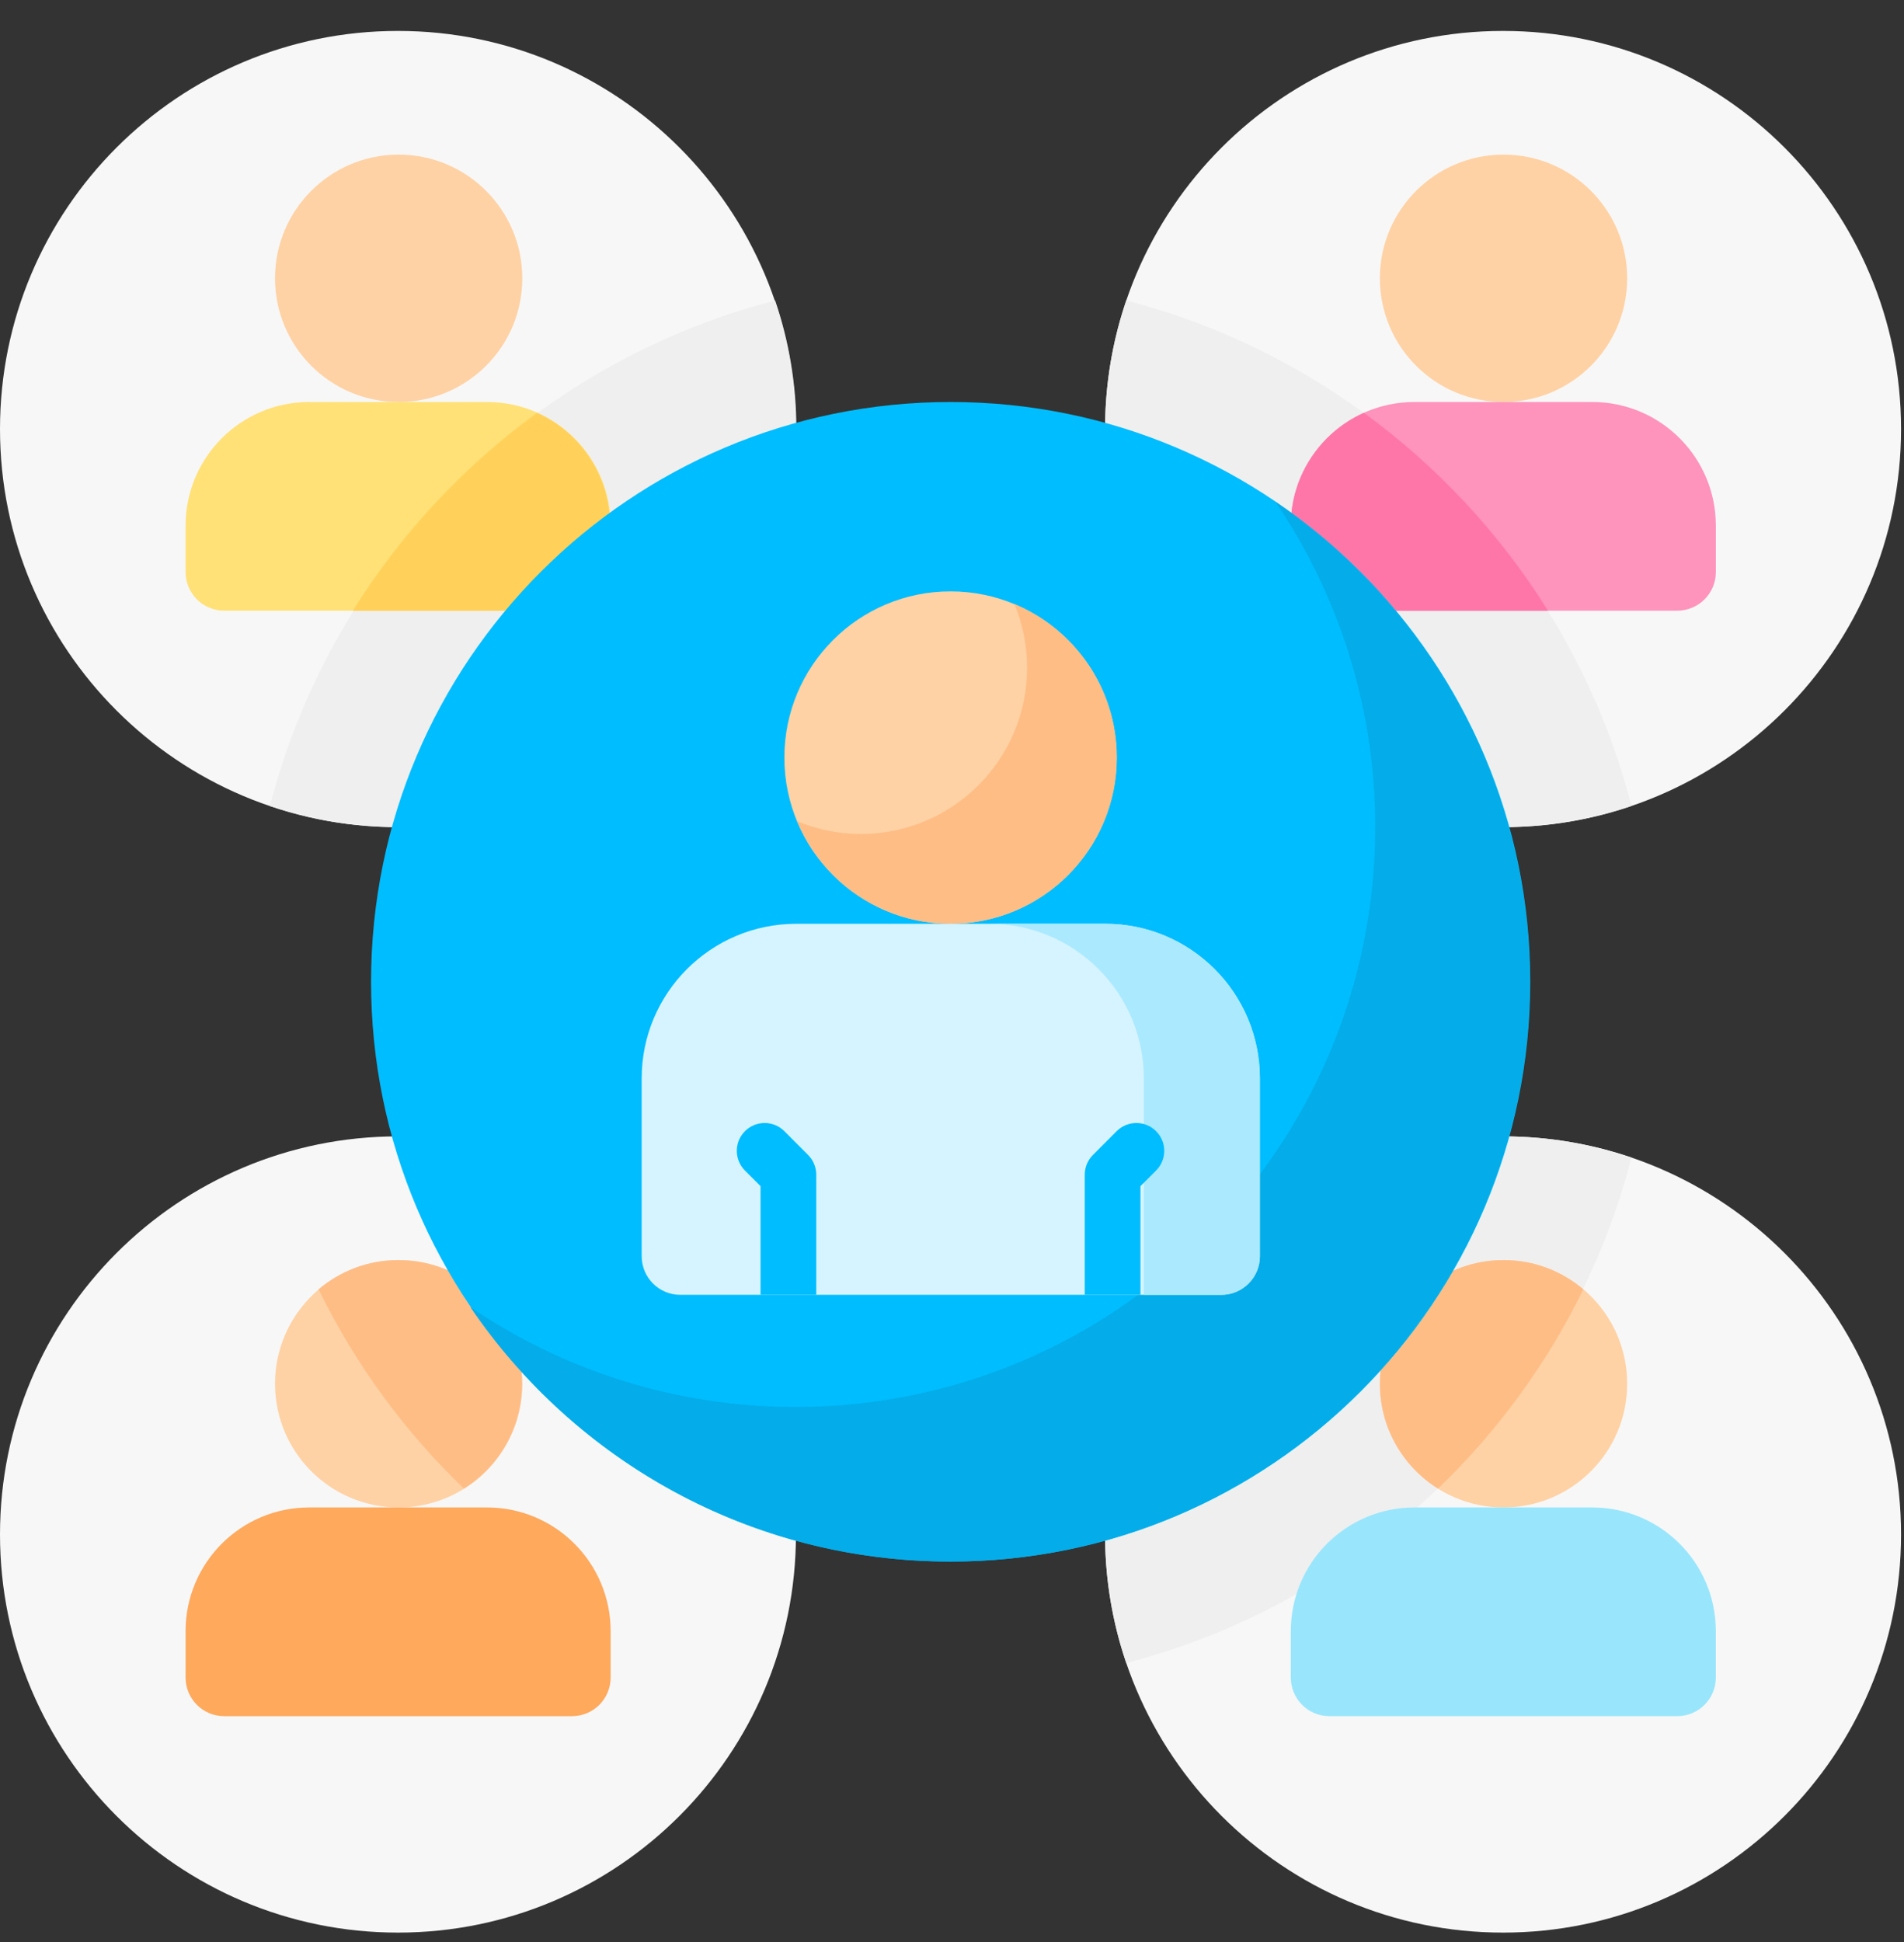
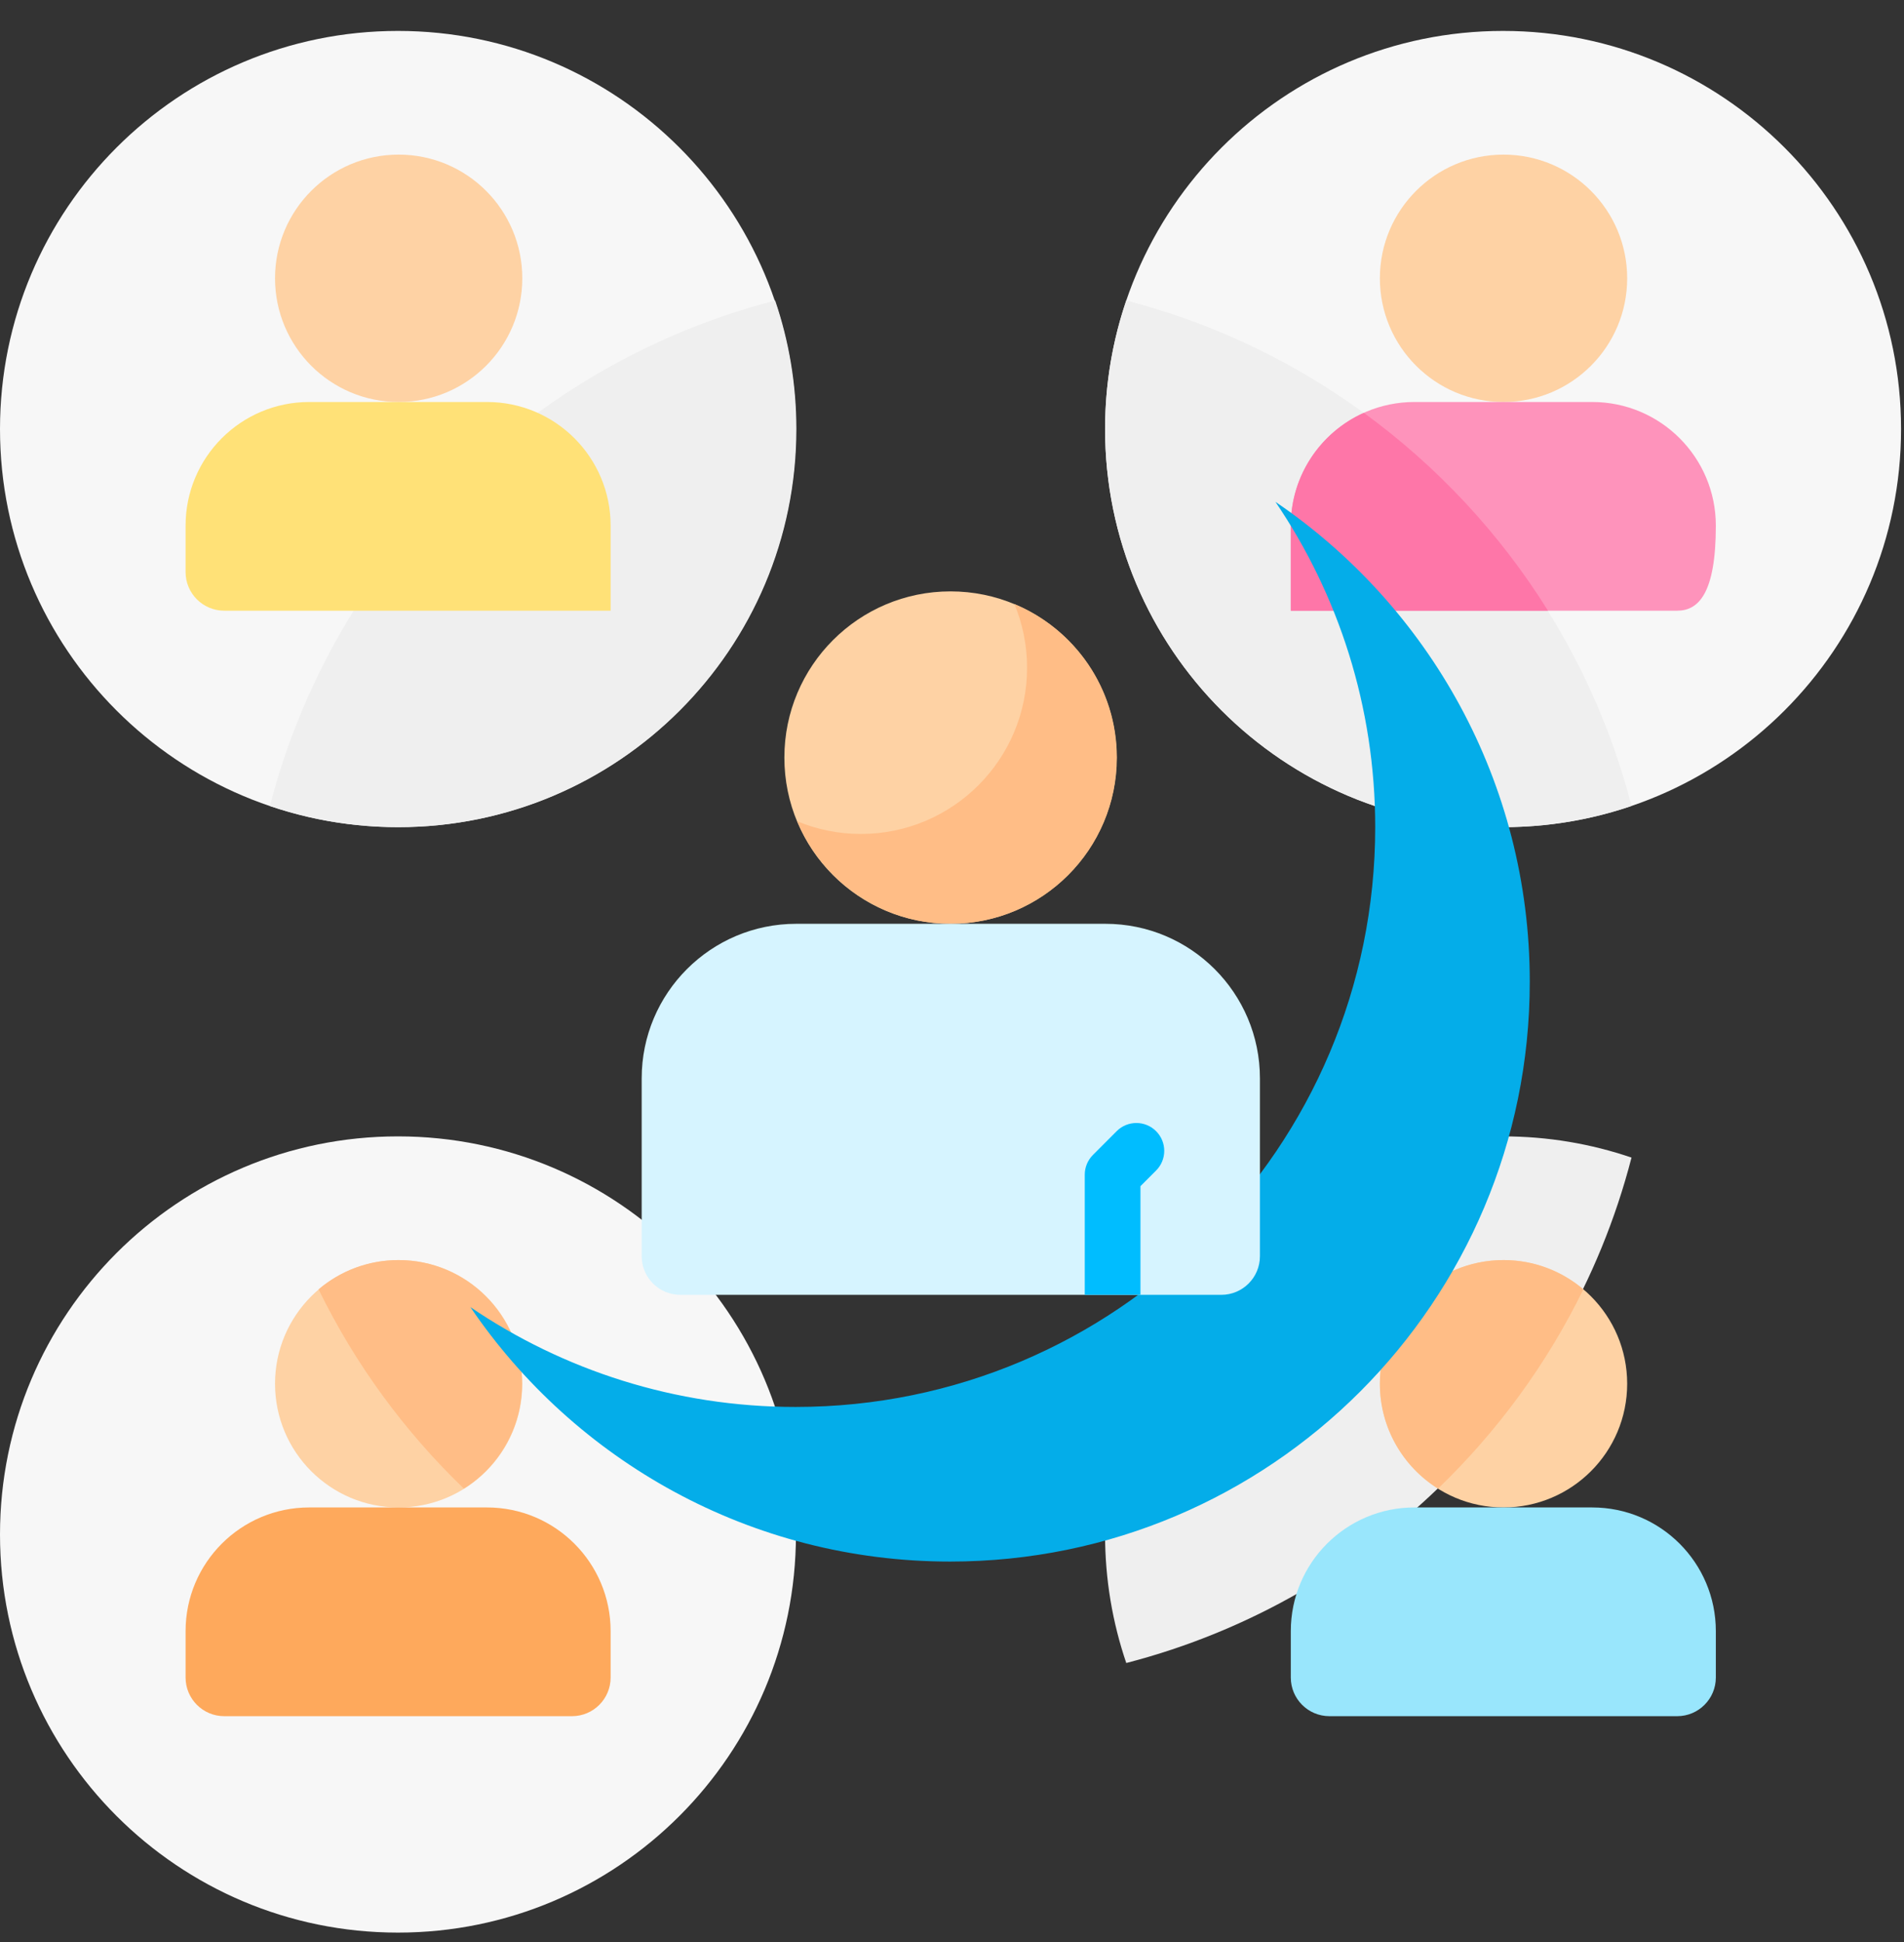
<svg xmlns="http://www.w3.org/2000/svg" width="51" height="52" viewBox="0 0 51 52" fill="none">
  <rect x="0" y="0" width="51" height="52" fill="#333333" stroke="none" />
  <path d="M40.261 22.148C46.148 22.148 50.921 17.376 50.921 11.488C50.921 5.601 46.148 0.828 40.261 0.828C34.373 0.828 29.6 5.601 29.6 11.488C29.6 17.376 34.373 22.148 40.261 22.148Z" fill="#F7F7F7" />
  <path d="M43.701 21.581C41.994 14.97 36.779 9.755 30.168 8.047C29.8 9.127 29.601 10.284 29.601 11.488C29.601 17.376 34.373 22.148 40.261 22.148C41.465 22.148 42.622 21.949 43.701 21.581Z" fill="#EFEFEF" />
  <path d="M40.273 10.764C42.102 10.764 43.585 9.281 43.585 7.452C43.585 5.623 42.102 4.14 40.273 4.14C38.444 4.14 36.961 5.623 36.961 7.452C36.961 9.281 38.444 10.764 40.273 10.764Z" fill="#FED2A4" />
-   <path d="M44.925 16.352H34.575V14.075C34.575 12.246 36.058 10.764 37.887 10.764H42.648C44.477 10.764 45.96 12.246 45.96 14.075V15.318C45.96 15.889 45.496 16.352 44.925 16.352Z" fill="#FE93BB" />
+   <path d="M44.925 16.352H34.575V14.075C34.575 12.246 36.058 10.764 37.887 10.764H42.648C44.477 10.764 45.96 12.246 45.96 14.075C45.96 15.889 45.496 16.352 44.925 16.352Z" fill="#FE93BB" />
  <path d="M36.531 11.054C35.378 11.572 34.575 12.729 34.575 14.075V16.352H41.464C40.175 14.284 38.496 12.485 36.531 11.054Z" fill="#FE76A8" />
  <path d="M10.66 22.148C16.548 22.148 21.32 17.376 21.32 11.488C21.32 5.601 16.548 0.828 10.66 0.828C4.773 0.828 0 5.601 0 11.488C0 17.376 4.773 22.148 10.66 22.148Z" fill="#F7F7F7" />
  <path d="M7.23 21.581C8.309 21.948 9.467 22.148 10.671 22.148C16.558 22.148 21.331 17.376 21.331 11.488C21.331 10.284 21.131 9.127 20.763 8.047C14.152 9.755 8.937 14.97 7.23 21.581Z" fill="#EFEFEF" />
  <path d="M10.678 10.764C12.508 10.764 13.99 9.281 13.99 7.452C13.99 5.623 12.508 4.14 10.678 4.14C8.849 4.14 7.367 5.623 7.367 7.452C7.367 9.281 8.849 10.764 10.678 10.764Z" fill="#FED2A4" />
  <path d="M16.356 16.352H6.006C5.435 16.352 4.971 15.889 4.971 15.318V14.075C4.971 12.246 6.454 10.764 8.283 10.764H13.044C14.873 10.764 16.356 12.246 16.356 14.075V16.352Z" fill="#FFE177" />
-   <path d="M9.451 16.352H16.34V14.075C16.34 12.73 15.537 11.572 14.384 11.054C12.42 12.485 10.741 14.284 9.451 16.352Z" fill="#FFD15B" />
-   <path d="M40.261 51.748C46.148 51.748 50.921 46.976 50.921 41.088C50.921 35.201 46.148 30.428 40.261 30.428C34.373 30.428 29.6 35.201 29.6 41.088C29.6 46.976 34.373 51.748 40.261 51.748Z" fill="#F7F7F7" />
  <path d="M43.701 30.996C42.622 30.628 41.465 30.428 40.261 30.428C34.373 30.428 29.6 35.201 29.6 41.088C29.6 42.292 29.8 43.45 30.168 44.529C36.779 42.822 41.994 37.606 43.701 30.996Z" fill="#EFEFEF" />
  <path d="M40.273 40.364C42.102 40.364 43.585 38.881 43.585 37.052C43.585 35.223 42.102 33.74 40.273 33.74C38.444 33.74 36.961 35.223 36.961 37.052C36.961 38.881 38.444 40.364 40.273 40.364Z" fill="#FED2A4" />
  <path d="M40.273 33.74C38.444 33.74 36.961 35.223 36.961 37.052C36.961 38.236 37.583 39.275 38.518 39.86C40.108 38.331 41.433 36.527 42.411 34.524C41.834 34.035 41.088 33.74 40.273 33.74Z" fill="#FFBD86" />
  <path d="M44.925 45.953H35.61C35.038 45.953 34.575 45.489 34.575 44.918V43.676C34.575 41.846 36.058 40.364 37.887 40.364H42.648C44.477 40.364 45.96 41.846 45.96 43.676V44.918C45.96 45.489 45.496 45.953 44.925 45.953Z" fill="#99E6FC" />
  <path d="M10.66 51.748C16.548 51.748 21.32 46.976 21.32 41.088C21.32 35.201 16.548 30.428 10.66 30.428C4.773 30.428 0 35.201 0 41.088C0 46.976 4.773 51.748 10.66 51.748Z" fill="#F7F7F7" />
  <path d="M10.678 40.364C12.508 40.364 13.99 38.881 13.99 37.052C13.99 35.223 12.508 33.74 10.678 33.74C8.849 33.74 7.367 35.223 7.367 37.052C7.367 38.881 8.849 40.364 10.678 40.364Z" fill="#FED2A4" />
  <path d="M13.983 37.052C13.983 35.223 12.5 33.74 10.671 33.74C9.856 33.74 9.11 34.035 8.533 34.524C9.511 36.527 10.835 38.331 12.426 39.86C13.361 39.275 13.983 38.236 13.983 37.052Z" fill="#FFBD86" />
  <path d="M15.321 45.953H6.006C5.435 45.953 4.971 45.489 4.971 44.918V43.676C4.971 41.846 6.454 40.364 8.283 40.364H13.044C14.873 40.364 16.356 41.846 16.356 43.676V44.918C16.356 45.489 15.893 45.953 15.321 45.953Z" fill="#FEA95C" />
-   <path d="M25.463 41.813C34.037 41.813 40.988 34.862 40.988 26.288C40.988 17.714 34.037 10.764 25.463 10.764C16.889 10.764 9.939 17.714 9.939 26.288C9.939 34.862 16.889 41.813 25.463 41.813Z" fill="#00BDFF" />
  <path d="M34.163 13.437C35.85 15.921 36.836 18.919 36.836 22.148C36.836 30.722 29.885 37.673 21.311 37.673C18.082 37.673 15.084 36.687 12.6 35C15.392 39.111 20.106 41.813 25.451 41.813C34.025 41.813 40.976 34.862 40.976 26.288C40.976 20.943 38.274 16.23 34.163 13.437Z" fill="#04ADE9" />
  <path d="M25.46 24.736C27.918 24.736 29.91 22.743 29.91 20.285C29.91 17.828 27.918 15.835 25.46 15.835C23.002 15.835 21.01 17.828 21.01 20.285C21.01 22.743 23.002 24.736 25.46 24.736Z" fill="#FED2A4" />
  <path d="M27.171 16.174C27.39 16.699 27.511 17.275 27.511 17.88C27.511 20.337 25.518 22.33 23.06 22.33C22.456 22.33 21.88 22.209 21.355 21.991C22.024 23.602 23.612 24.735 25.466 24.735C27.924 24.735 29.916 22.743 29.916 20.285C29.916 18.432 28.783 16.843 27.171 16.174Z" fill="#FFBD86" />
  <path d="M32.713 34.671H18.223C17.652 34.671 17.188 34.208 17.188 33.636V28.875C17.188 26.589 19.042 24.736 21.328 24.736H29.608C31.894 24.736 33.748 26.589 33.748 28.875V33.636C33.748 34.208 33.285 34.671 32.713 34.671Z" fill="#D6F4FF" />
-   <path d="M29.603 24.736H26.498C28.785 24.736 30.638 26.589 30.638 28.875V34.671H32.708C33.28 34.671 33.743 34.208 33.743 33.636V28.875C33.743 26.589 31.89 24.736 29.603 24.736Z" fill="#ABE9FF" />
  <path d="M30.966 30.288C30.675 29.997 30.203 29.997 29.911 30.288L29.275 30.925C29.135 31.065 29.056 31.255 29.056 31.452V34.671H30.548V31.761L30.966 31.343C31.258 31.052 31.258 30.58 30.966 30.288Z" fill="#00BDFF" />
-   <path d="M21.009 30.288C20.718 29.997 20.245 29.997 19.954 30.288C19.663 30.58 19.663 31.052 19.954 31.343L20.372 31.761V34.671H21.864V31.452C21.864 31.255 21.785 31.065 21.645 30.925L21.009 30.288Z" fill="#00BDFF" />
</svg>